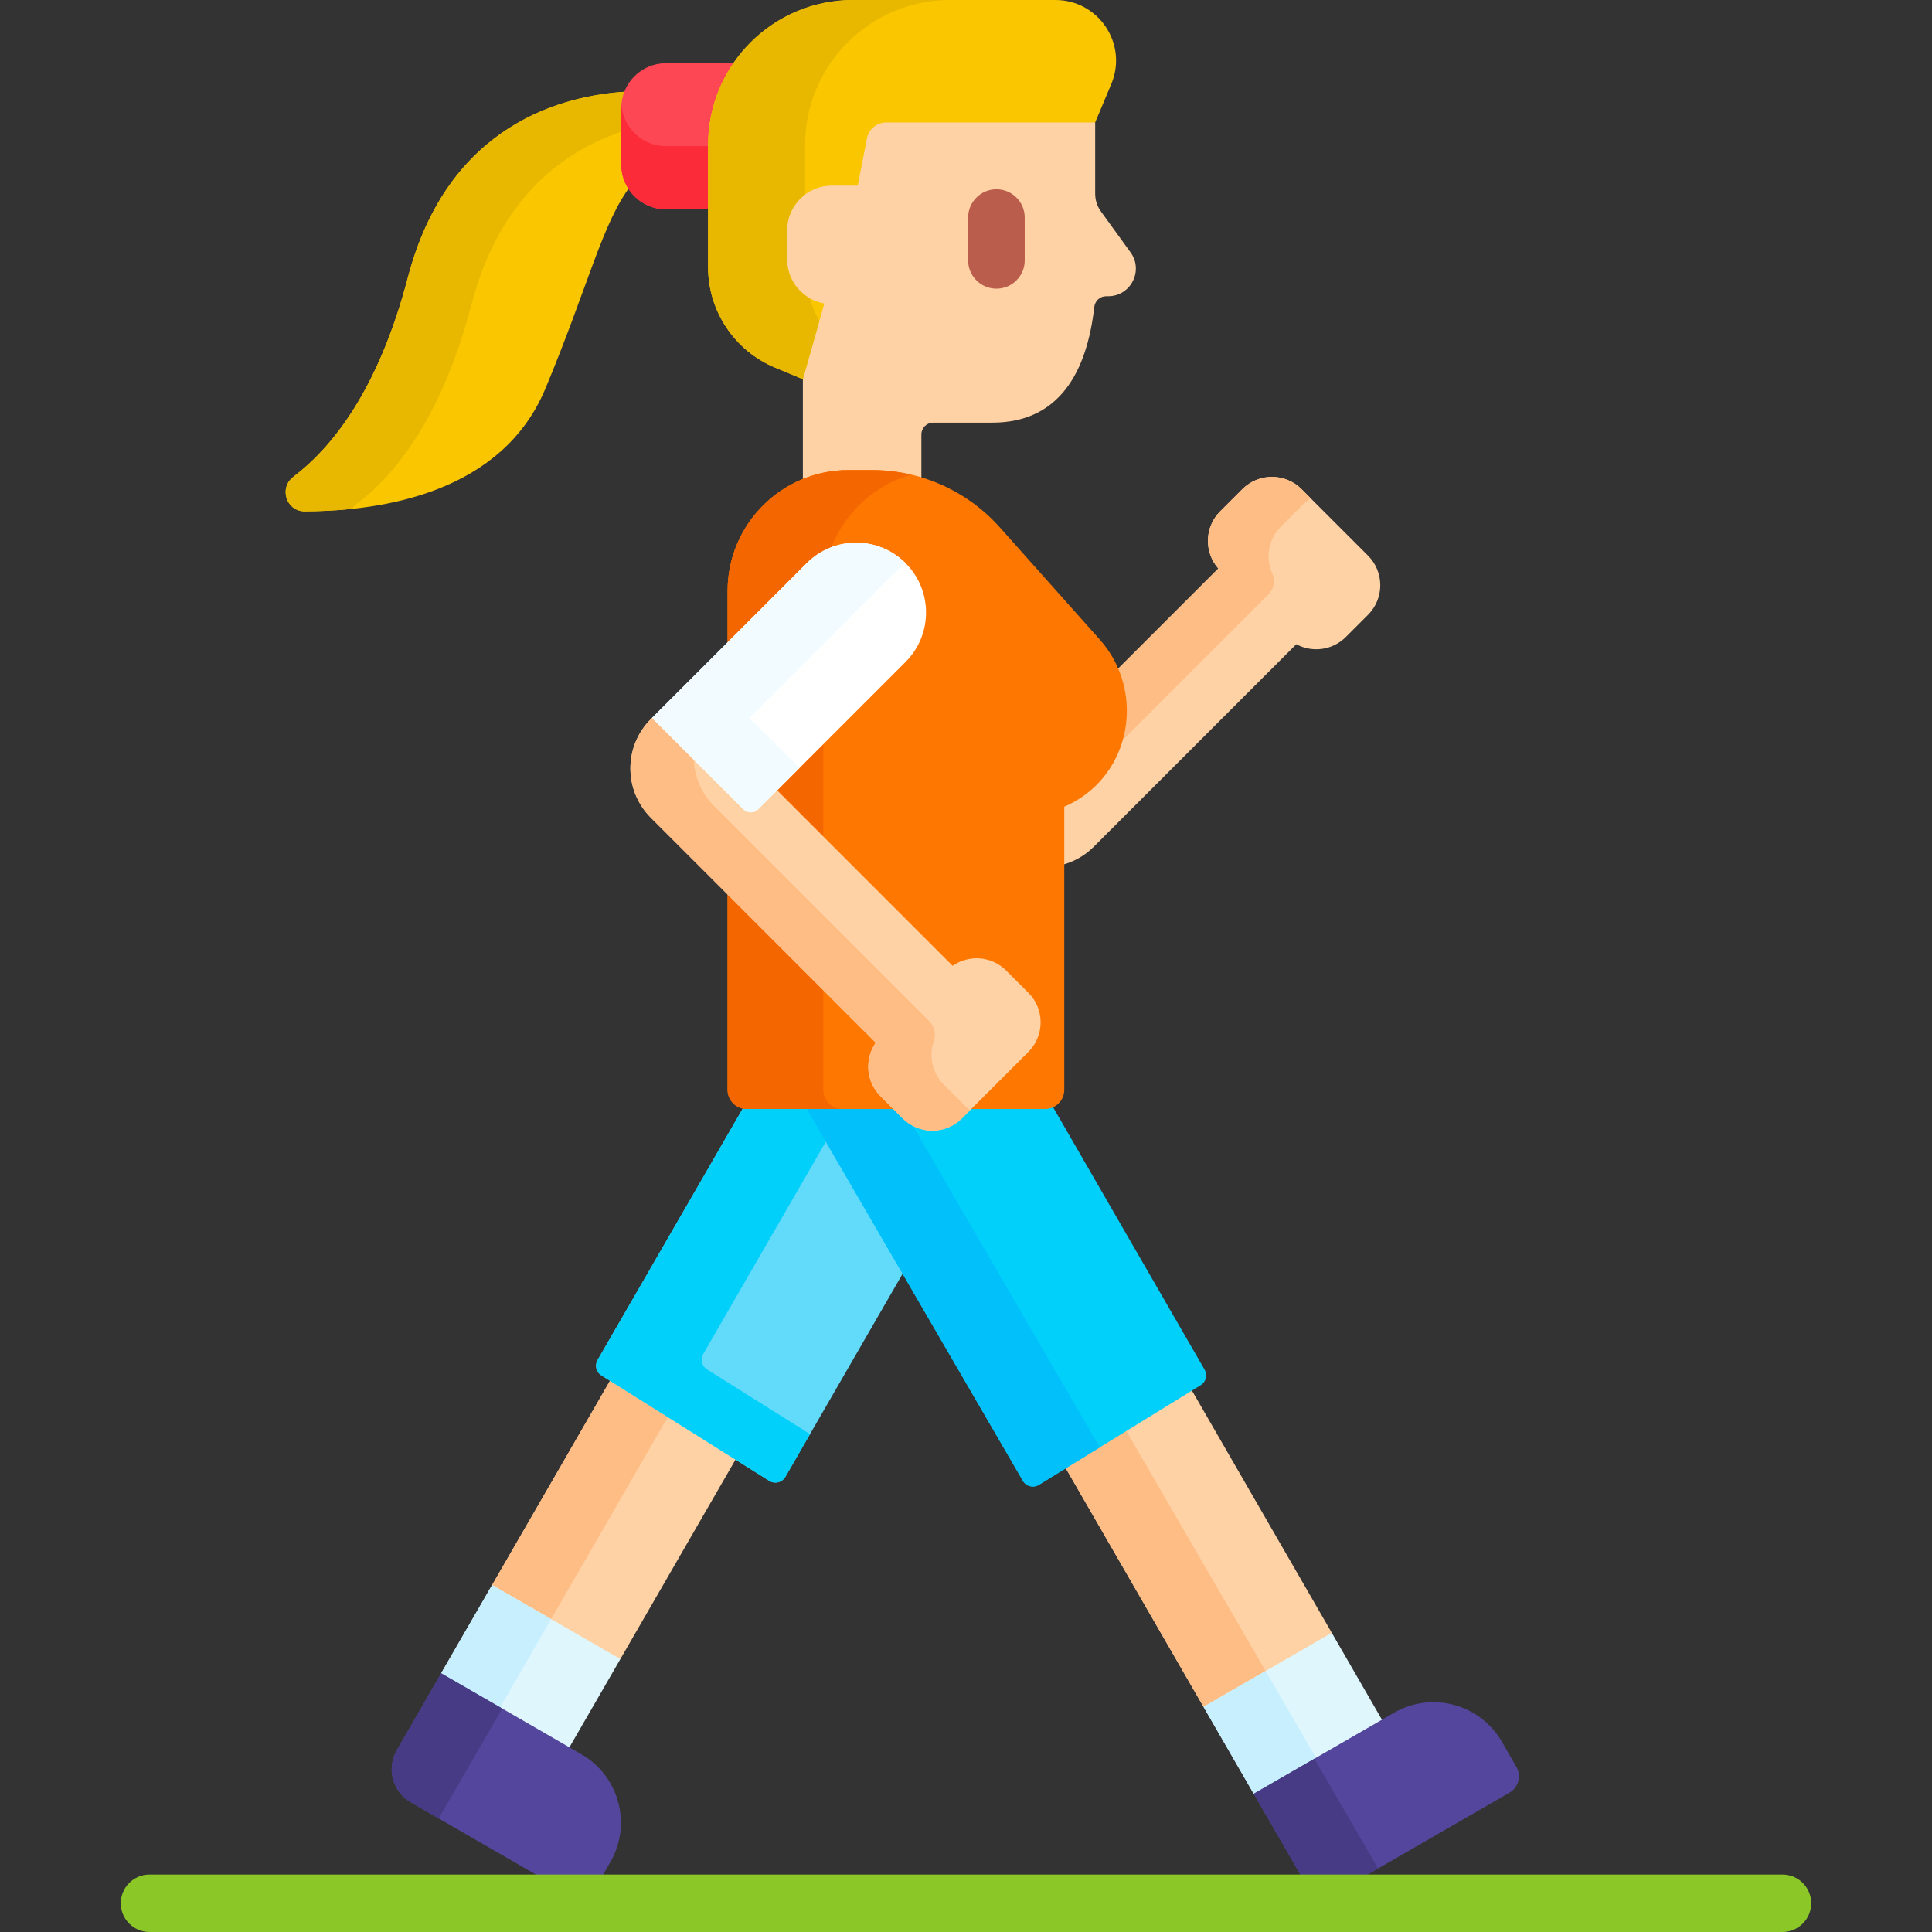
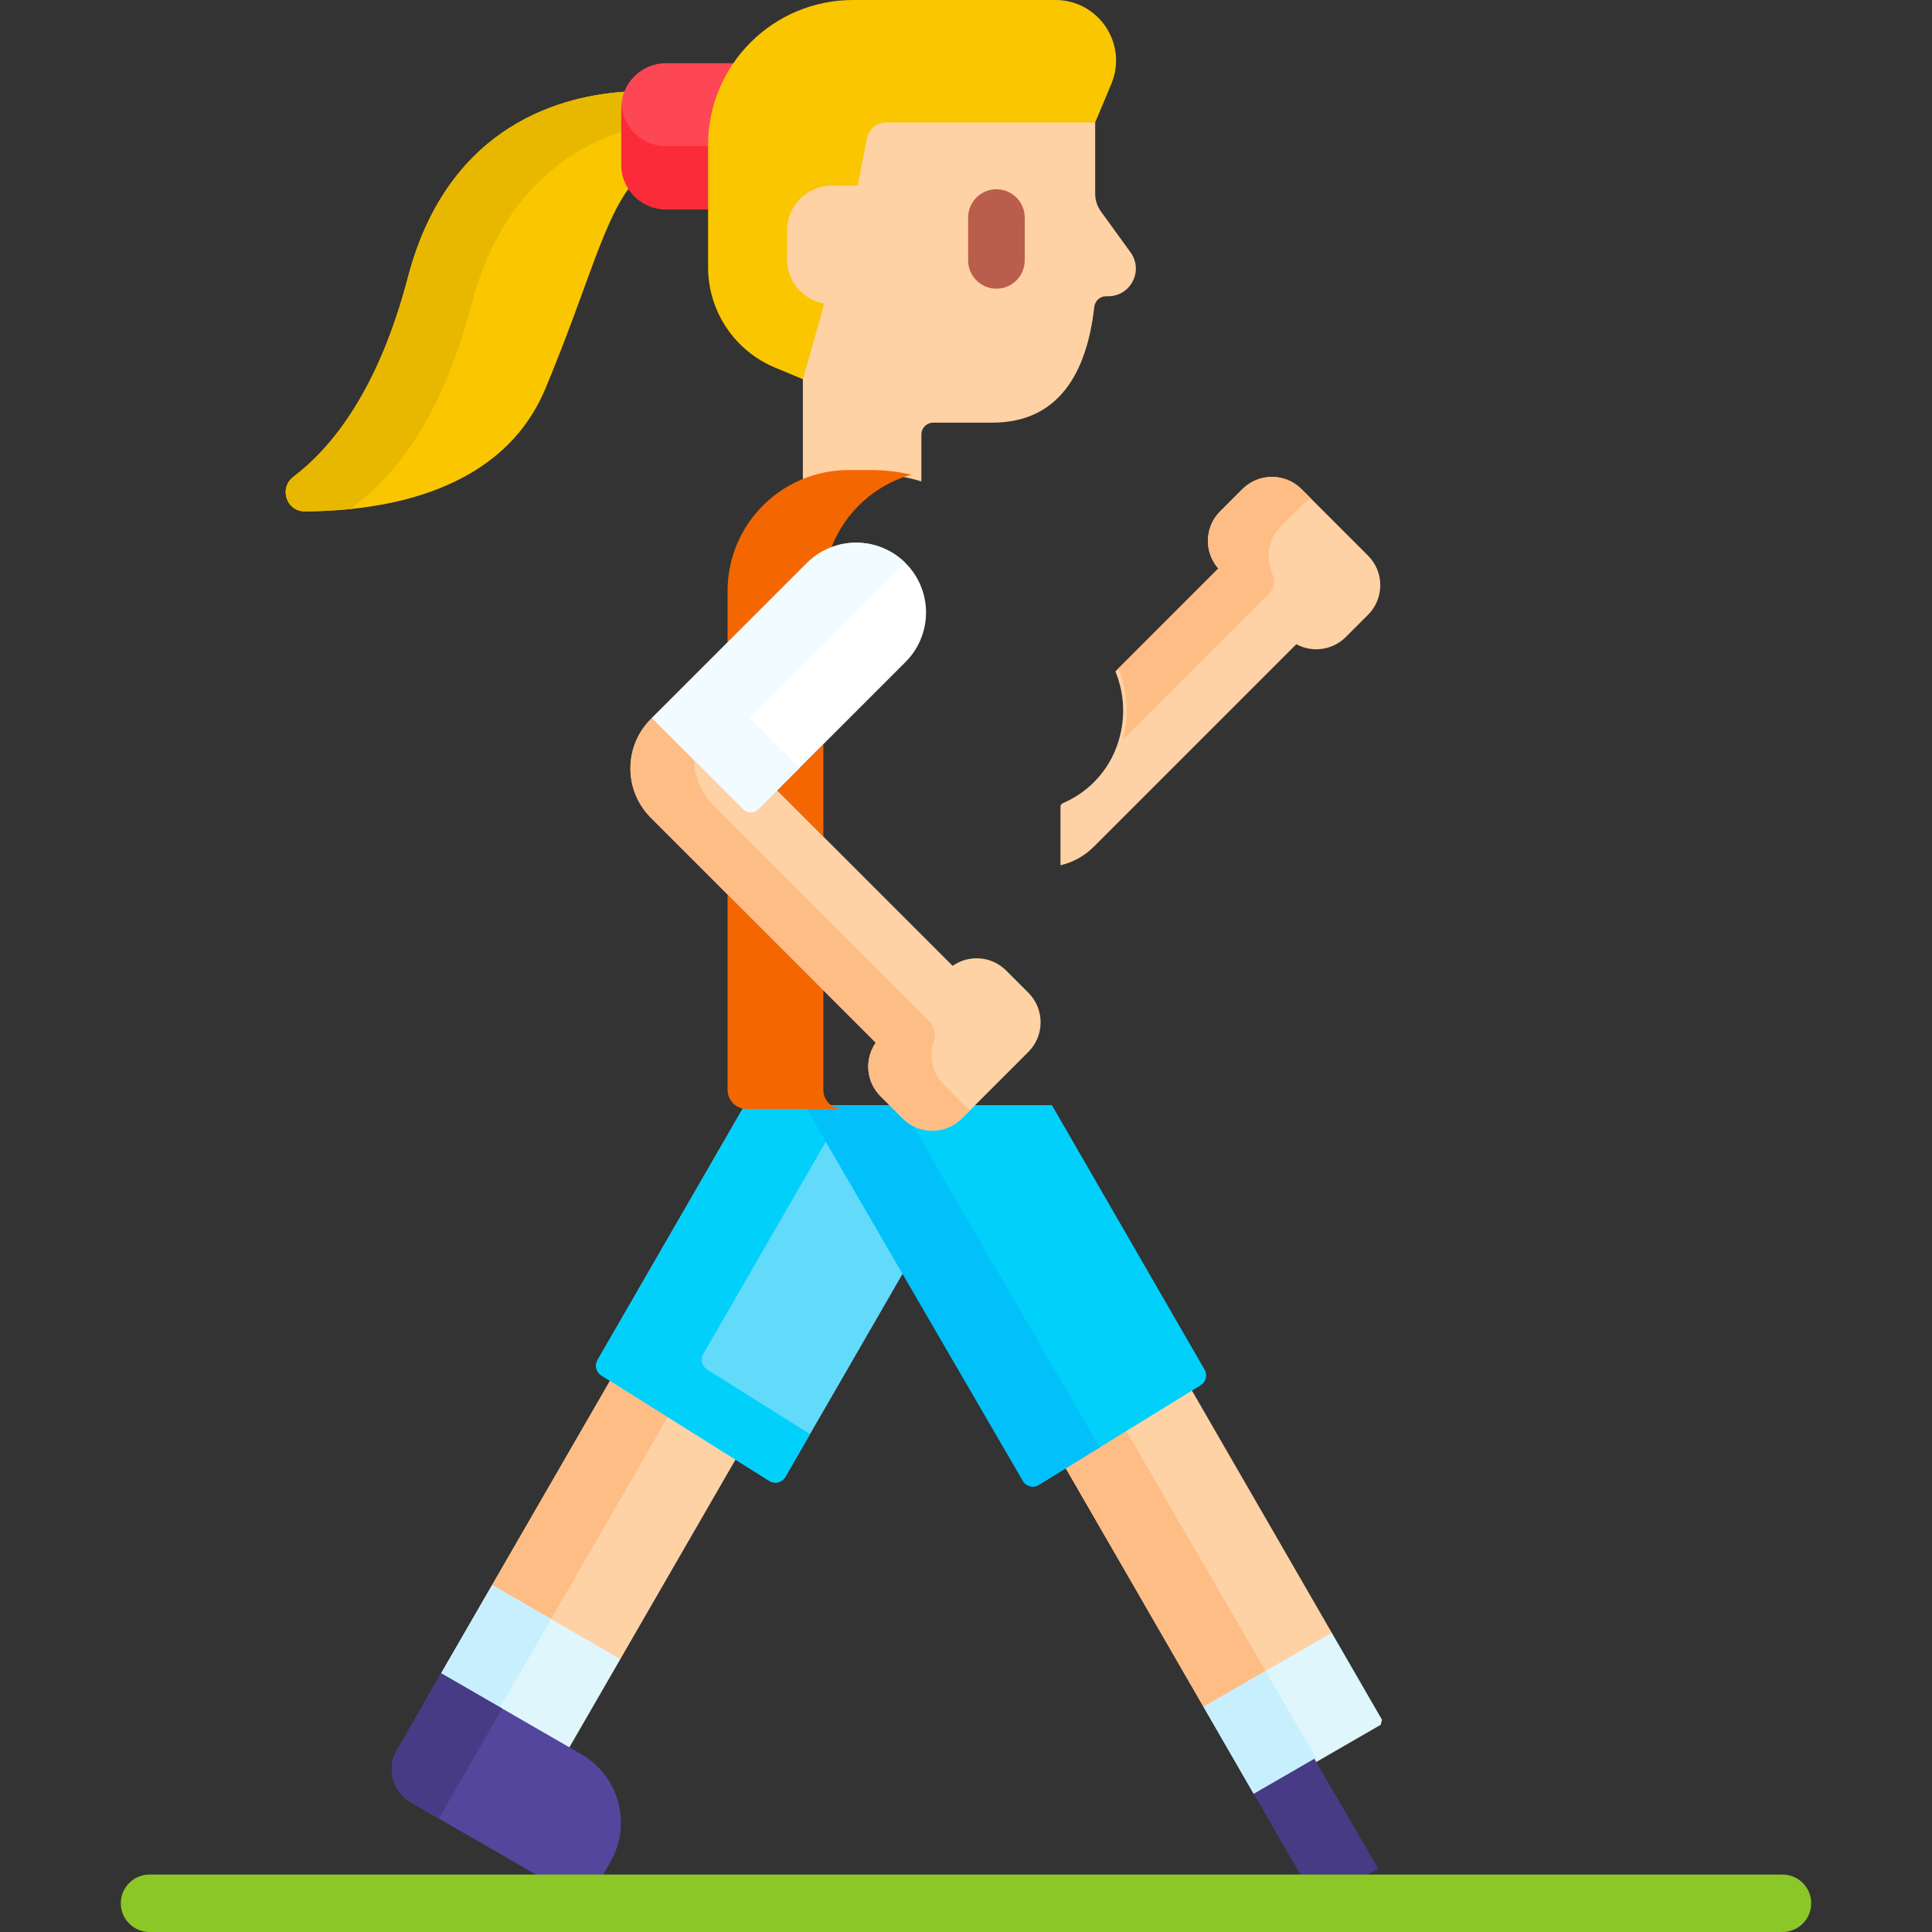
<svg xmlns="http://www.w3.org/2000/svg" id="Capa_1" enable-background="new 0 0 512 512" height="512" viewBox="0 0 512 512" width="512">
  <rect x="0" y="0" width="512" height="512" fill="#333333" stroke="none" />
  <g>
    <path d="m352.206 434.287.73-1.576-37.566-65.067-33.433 20.587 37.01 64.103 2.048-.027z" fill="#fed2a4" />
    <path d="m195.426 385.937-33.26-20.885-31.752 54.995.451 1.415 32.172 18.575 1.366-.366z" fill="#fed2a4" />
    <g>
      <path d="m165.642 43.619v-15.009c0-1.548.331-3.019.917-4.353-17.076.903-47.786 8.431-58.481 49.325-7.838 29.967-20.214 45.123-30.321 52.772-3.901 2.952-1.891 9.174 3 9.16 20.895-.061 52.33-5.039 63.801-32.569 11.384-27.321 15.128-44.07 22.632-53.766-.976-1.629-1.548-3.527-1.548-5.56z" fill="#fac600" />
      <path d="m165.642 28.61c0-1.548.331-3.019.917-4.353-17.076.903-47.786 8.431-58.481 49.325-7.838 29.967-20.214 45.123-30.321 52.772-3.901 2.952-1.891 9.174 3 9.16 3.897-.011 8.16-.195 12.592-.662.321-.509.737-.984 1.277-1.392 10.107-7.649 22.484-22.805 30.321-52.772 7.544-28.844 25.043-41.08 40.694-46.109v-5.969z" fill="#e8b800" />
      <path d="m188.649 38.415c0-8.071 2.577-15.547 6.94-21.666h-19.086c-6.551 0-11.861 5.311-11.861 11.861v15.009c0 6.551 5.31 11.861 11.861 11.861h12.146z" fill="#fd4755" />
      <g>
        <path d="m164.686 27.74c-.021.288-.044.576-.044.87v15.009c0 6.551 5.31 11.861 11.861 11.861h12.146v-16.749h-12.146c-6.257 0-11.37-4.848-11.817-10.991z" fill="#fb2b3a" />
      </g>
      <path d="m362.542 147.244-17.616-17.616c-4.332-4.332-11.356-4.332-15.688 0l-5.883 5.883c-4.16 4.16-4.314 10.794-.485 15.152l-27.276 27.276c2.021 4.892 2.583 10.315 1.522 15.711-1.616 8.217-6.801 15.011-14.225 18.639-.412.202-.83.396-1.252.581-.363.16-.599.519-.599.916v15.521c3.227-.762 6.293-2.381 8.81-4.898l53.684-53.684c4.205 2.279 9.57 1.646 13.124-1.908l5.883-5.883c4.333-4.334 4.333-11.358.001-15.69z" fill="#fed2a4" />
      <path d="m344.925 129.628c-4.332-4.332-11.356-4.332-15.688 0l-5.883 5.883c-4.16 4.16-4.313 10.794-.485 15.151l-26.524 26.524c2.605 6.085 2.941 12.809 1.193 18.947l38.649-38.649c1.478-1.478 1.785-3.698.943-5.612-1.788-4.062-1.024-8.974 2.304-12.302l5.883-5.883c.633-.633 1.328-1.162 2.059-1.61z" fill="#ffbd86" />
      <g>
        <g>
          <path d="m146.057 429.079 31.416-54.415-15.307-9.612-31.752 54.995z" fill="#ffbd86" />
        </g>
        <path d="m148.577 462.878 2.32.185 13.506-23.392-33.989-19.624-13.506 23.393.725 1.573z" fill="#dff6fd" />
        <g>
          <path d="m117.977 427.228h27.011v18.063h-27.011z" fill="#c8effe" transform="matrix(.5 -.866 .866 .5 -312.07 331.997)" />
        </g>
        <path d="m214.969 293.875v-1h-17.606l-38.99 67.532c-.819 1.418-.369 3.231 1.018 4.102l44.479 27.93c1.462.918 3.394.439 4.257-1.056l31.647-54.815z" fill="#62dbfb" />
        <path d="m186.367 358.819 33.063-57.267-4.461-7.677v-1h-17.606l-38.99 67.532c-.819 1.418-.369 3.231 1.018 4.102l44.479 27.93c1.462.918 3.394.439 4.257-1.056l6.541-11.329-27.284-17.132c-1.386-.873-1.836-2.685-1.017-4.103z" fill="#01d0fb" />
        <path d="m108.879 477.648 34.858 20.125h15.534l2.469-4.276c5.781-10.013 2.35-22.818-7.663-28.599l-37.168-21.459-11.745 20.342c-2.803 4.856-1.14 11.064 3.715 13.867z" fill="#54469c" />
        <g>
          <path d="m116.908 443.44-11.745 20.342c-2.803 4.855-1.14 11.063 3.715 13.866l7.388 4.265 16.82-29.133z" fill="#463b84" />
        </g>
      </g>
      <g>
        <g>
          <path d="m318.947 452.334 16.456-9.5-37.424-64.481-16.042 9.878z" fill="#ffbd86" />
        </g>
        <path d="m365.901 457.09.333-1.347-13.298-23.032-33.989 19.623 13.298 23.033 1.48.3z" fill="#dff6fd" />
        <path d="m335.403 442.834-16.456 9.5 13.298 23.033 16.508-9.531z" fill="#c8effe" />
        <g>
          <path d="m319.239 362.979-40.475-70.104h-65.533l57.85 99.566c.86 1.481 2.772 1.961 4.23 1.063l42.888-26.409c1.403-.865 1.864-2.689 1.04-4.116z" fill="#01d0fb" />
        </g>
        <g>
          <path d="m238.743 292.874h-25.512l57.85 99.566c.86 1.481 2.772 1.961 4.23 1.063l16.129-9.932z" fill="#01c0fa" />
        </g>
-         <path d="m360.716 497.773 39.318-22.7c2.391-1.381 3.211-4.439 1.83-6.83l-3.852-6.672c-5.781-10.013-18.585-13.444-28.599-7.663l-37.168 21.459 12.936 22.407h15.535z" fill="#54469c" />
        <path d="m360.716 497.773 4.494-2.594-16.886-29.095-16.079 9.283 12.937 22.406z" fill="#463b84" />
      </g>
      <g>
        <g>
          <path d="m299.611 66.884-7.865-10.862c-.983-1.357-1.512-2.99-1.512-4.665v-18.907l-2.465-1.015h-52.889c-2.983 0-5.563 2.125-6.134 5.054l-2.278 11.695h-6.044c-7.088 0-12.855 5.766-12.855 12.855v7.724c0 5.917 3.981 10.977 9.615 12.43l-5.078 17.922.665 1.377v27.546c3.719-1.58 7.808-2.455 12.097-2.455h6.184c4.493 0 8.911.695 13.123 1.999v-12.435c0-1.734 1.406-3.14 3.14-3.14h15.634c17.778 0 25.092-13.408 27.051-30.662.182-1.605 1.505-2.835 3.121-2.835h.554c5.983-.001 9.445-6.781 5.936-11.626z" fill="#fed2a4" />
        </g>
        <g>
-           <path d="m231.053 124.568h-6.184c-17.702 0-32.053 14.351-32.053 32.053v132.193c0 2.803 2.272 5.075 5.075 5.075h79.075c2.803 0 5.075-2.272 5.075-5.075v-75.029c.435-.191.865-.39 1.29-.598 16.509-8.07 20.351-29.974 8.127-43.695l-26.465-29.705c-8.624-9.682-20.974-15.219-33.94-15.219z" fill="#fe7701" />
-         </g>
+           </g>
        <g fill="#f46700">
          <path d="m218.193 221.692v-24.481l-12.241 12.24z" />
          <path d="m213.806 149.235c1.922-1.922 4.166-3.317 6.554-4.217 3.611-9.288 11.429-16.474 21.113-19.224-3.387-.798-6.879-1.225-10.421-1.225h-6.184c-17.702 0-32.053 14.351-32.053 32.053v13.605z" />
          <path d="m218.193 288.814v-26.396l-25.377-25.377v51.773c0 2.803 2.272 5.075 5.075 5.075h25.377c-2.803.001-5.075-2.272-5.075-5.075z" />
        </g>
        <g>
          <path d="m264.064 76.502c-4.143 0-7.5-3.358-7.5-7.5v-11.343c0-4.142 3.357-7.5 7.5-7.5s7.5 3.358 7.5 7.5v11.343c0 4.142-3.357 7.5-7.5 7.5z" fill="#bb5d4c" />
        </g>
        <g>
          <path d="m187.649 38.415v32.39c0 11.638 6.998 22.134 17.74 26.61l7.383 3.076 5.685-20.066c-5.6-.939-9.872-5.796-9.872-11.663v-7.724c0-6.539 5.301-11.84 11.84-11.84h6.88l2.438-12.515c.479-2.459 2.633-4.233 5.137-4.233h55.354l4.275-10.195c4.435-10.575-3.332-22.255-14.8-22.255h-53.645c-21.216 0-38.415 17.199-38.415 38.415z" fill="#fac600" />
        </g>
        <g>
-           <path d="m214.574 79.044c-3.576-2.034-5.99-5.872-5.99-10.281v-7.724c0-3.89 1.885-7.331 4.781-9.49v-13.134c.001-21.216 17.2-38.415 38.416-38.415h-25.717c-21.216 0-38.415 17.199-38.415 38.415v32.39c0 11.638 6.998 22.134 17.74 26.611l7.383 3.076 4.371-15.426c-1.079-1.894-1.94-3.914-2.569-6.022z" fill="#e8b800" />
-         </g>
+           </g>
      </g>
      <g>
        <path d="m272.526 263.084-5.883-5.883c-3.863-3.863-9.86-4.271-14.187-1.246l-46.504-46.504-.896-.519-4.832 4.832c-.335.335-.78.519-1.254.519s-.919-.184-1.254-.519l-21.569-21.569-3.359-1.944-.308.308c-7.22 7.22-7.22 18.927 0 26.147l59.612 59.612c-3.026 4.326-2.617 10.324 1.246 14.187l5.883 5.883c4.332 4.332 11.356 4.332 15.688 0l17.616-17.616c4.333-4.332 4.333-11.355.001-15.688z" fill="#fed2a4" />
        <path d="m255.989 293.297-5.883-5.883c-3.11-3.11-3.981-7.605-2.623-11.496.642-1.84.184-3.884-1.194-5.262l-57.041-57.041c-3.41-3.41-5.194-7.821-5.383-12.287l-11.076-11.076-.308.308c-7.22 7.22-7.22 18.927 0 26.147l59.612 59.612c-3.026 4.327-2.617 10.324 1.246 14.187l5.883 5.883c4.332 4.332 11.356 4.332 15.688 0l2.157-2.157c-.372-.288-.736-.593-1.078-.935z" fill="#ffbd86" />
        <g>
          <path d="m200.931 214.472 39.056-39.056c7.23-7.23 7.23-18.951 0-26.181-7.23-7.23-18.951-7.23-26.181 0l-41.017 41.017 24.22 24.22c1.083 1.083 2.839 1.083 3.922 0z" fill="#fff" />
        </g>
        <g>
          <path d="m198.605 190.252 41.017-41.017c.059-.059.123-.107.182-.165-7.243-7.055-18.828-7.006-25.999.165l-41.017 41.017 24.22 24.22c1.083 1.083 2.839 1.083 3.922 0l10.947-10.947z" fill="#f2fbff" />
        </g>
      </g>
    </g>
    <g>
      <path d="m472.376 512h-432.752c-4.205 0-7.613-3.409-7.613-7.613s3.409-7.613 7.613-7.613h432.751c4.205 0 7.613 3.409 7.613 7.613s-3.407 7.613-7.612 7.613z" fill="#8bc727" />
    </g>
  </g>
</svg>